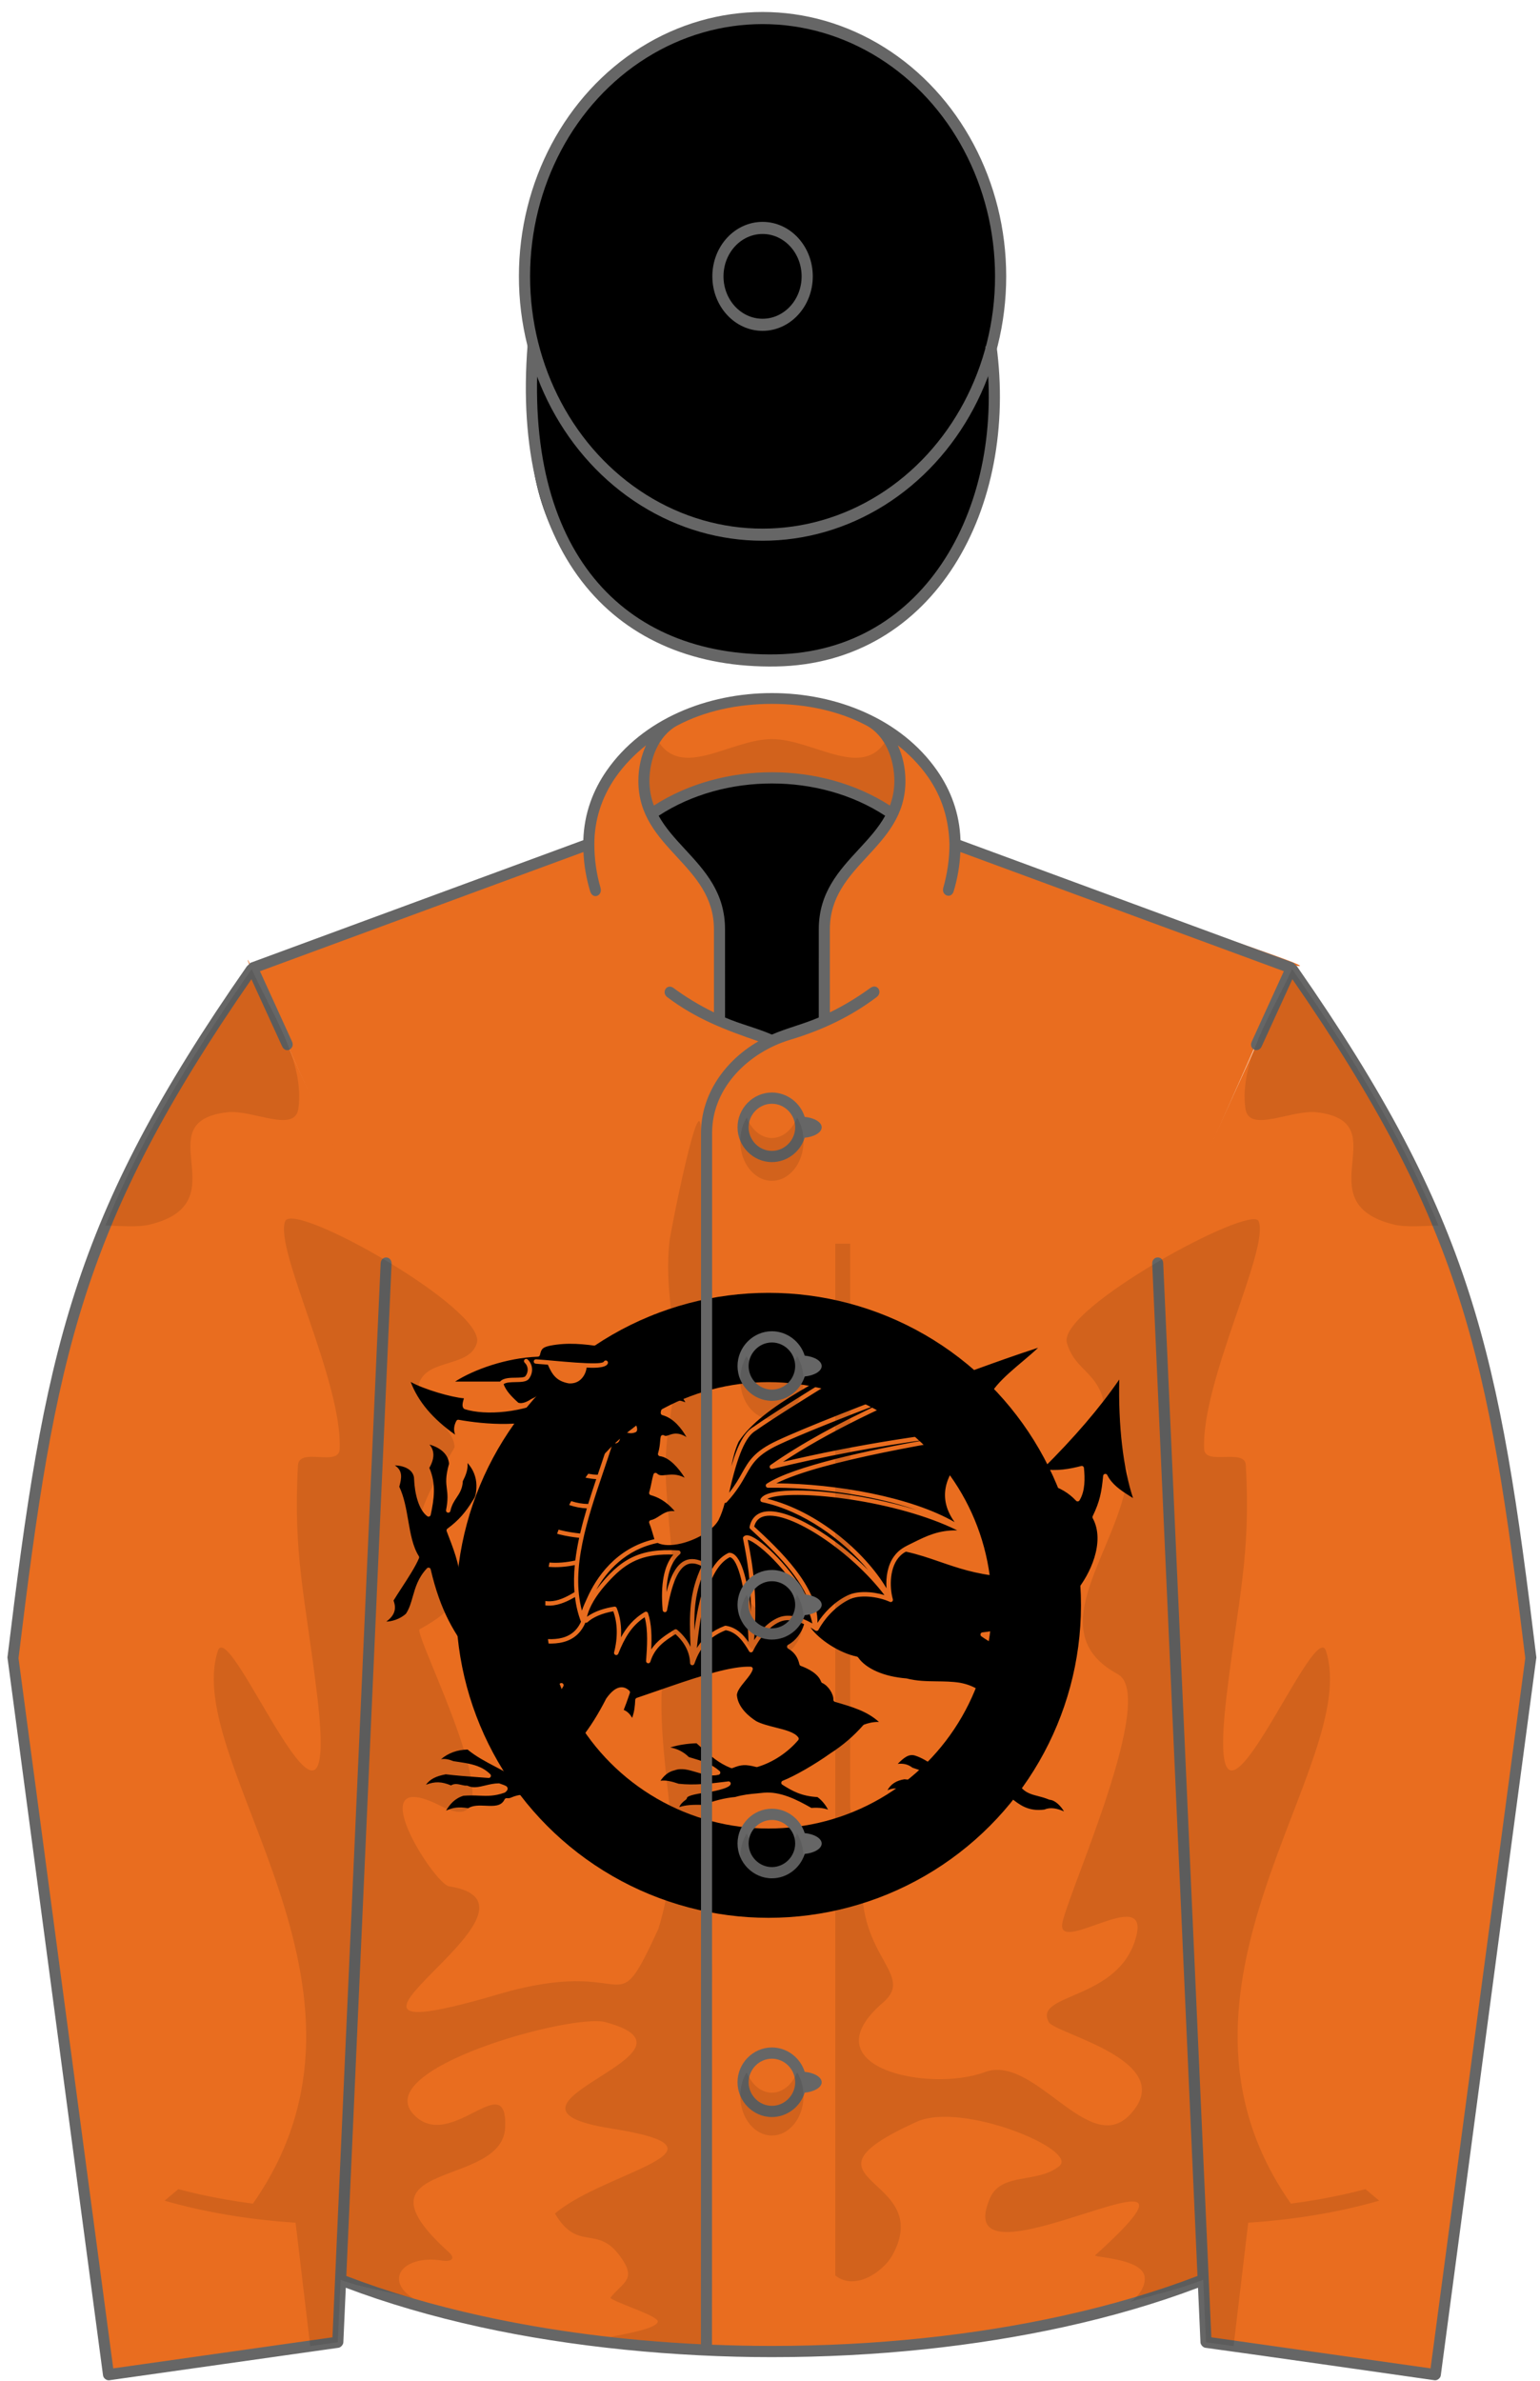
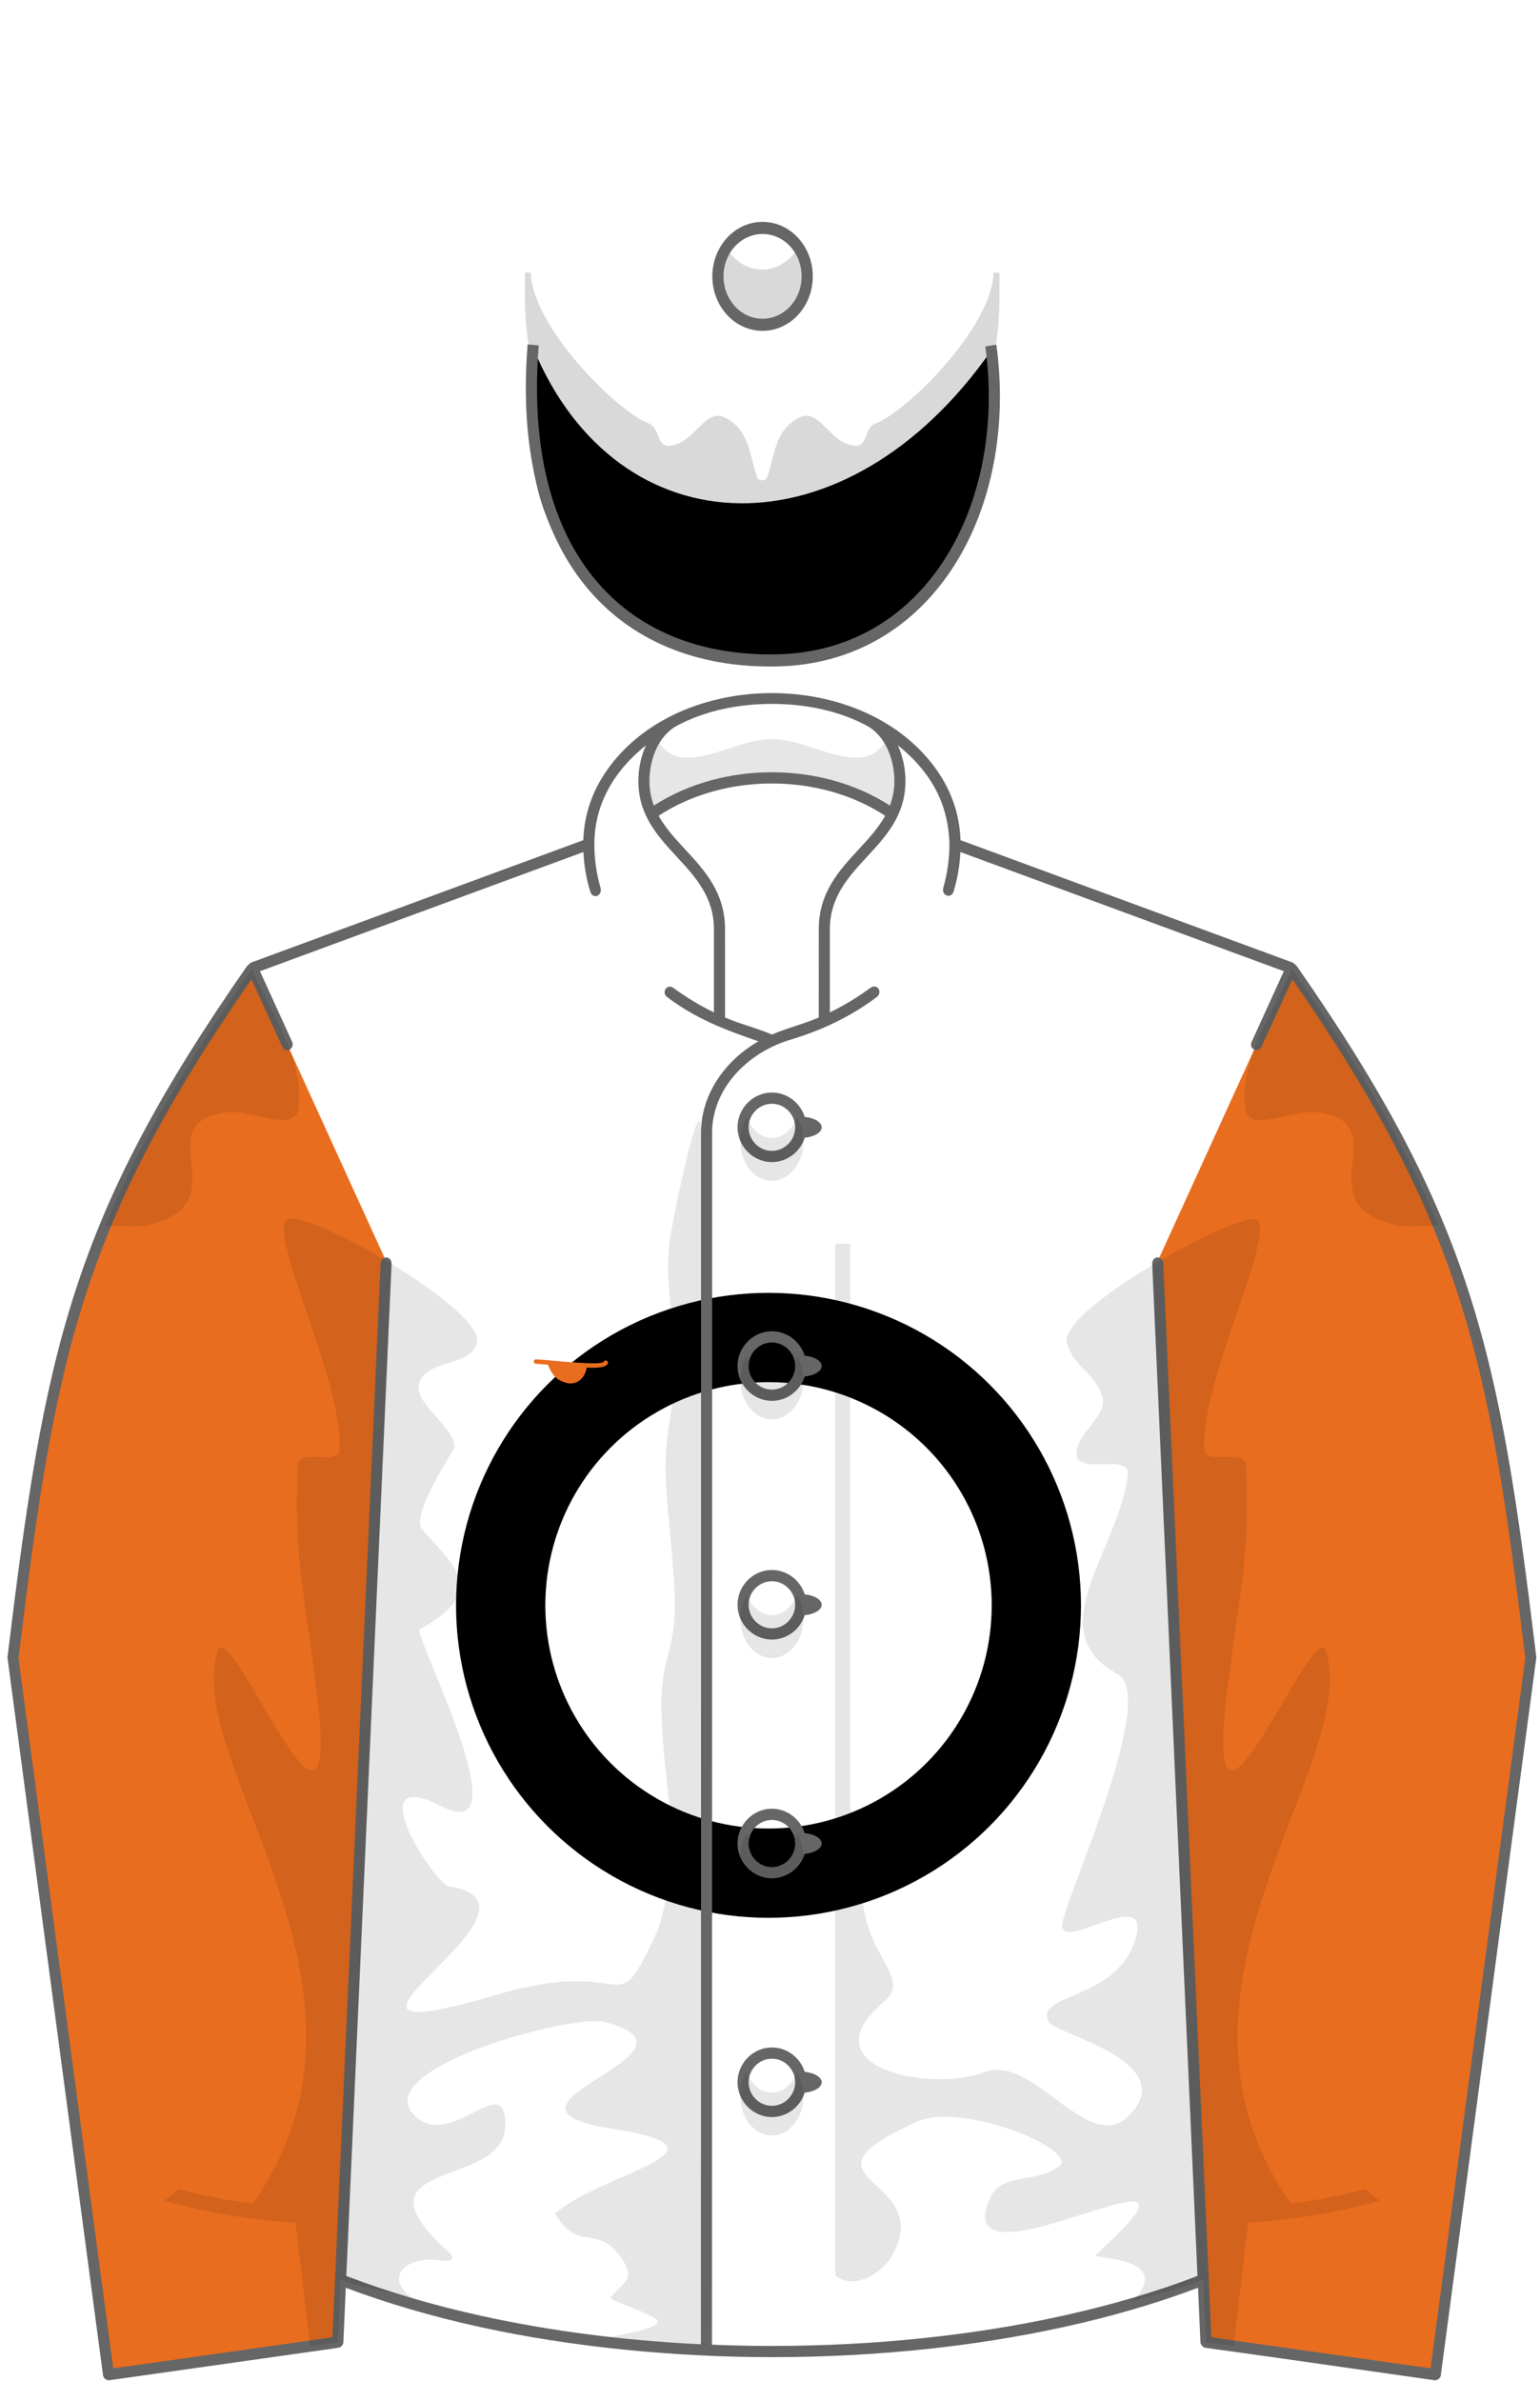
<svg xmlns="http://www.w3.org/2000/svg" xmlns:xlink="http://www.w3.org/1999/xlink" width="100%" viewBox="194 200 207 320" fill="none" stroke="none" version="1.0" height="100%">
  <defs id="defs1">
    <g id="Jacket" stroke="none">
-       <path clip-rule="evenodd" id="Jacket_only_Path" d="m 355.731,506.441 -5.63,-137.425 17.471,-39.348 c 7.704,1.669 -24.318,-8.496 -44.986,-16.111 -0.049,-12.748 -13.798,-19.679 -24.829,-19.679 -11.026,0 -24.784,6.938 -24.83,19.68 l -44.997,16.58 c 0.493,2.495 -6.672,-16.121 17.147,38.545 L 239.779,506.442 c 18.428,7.193 38.345,9.65 57.977,9.65 19.572,0 39.614,-2.483 57.975,-9.651 z" fill-rule="evenodd" />
-     </g>
+       </g>
    <g fill="none" stroke-width="12" id="Jacket:Circle">
      <circle r="36" cx="297.301" cy="415.767" />
    </g>
    <g id="Sleeves" stroke="none">
      <path d="M367.582,330.111l-17.986,39.438l6.512,145.262l30.818,4.365l12.846-96.311 C394.809,381.977,391.371,364.205,367.582,330.111L367.582,330.111z M227.929,330.111l17.985,39.438l-6.511,145.262 l-30.818,4.365l-12.846-96.311C200.703,381.977,204.14,364.205,227.929,330.111L227.929,330.111z" id="Sleeves_Path" />
    </g>
    <g id="Shadows">
-       <path fill="none" clip-rule="evenodd" d="M297.755,475.947c-2.133,0-3.874,1.762-3.874,3.922 s1.741,3.922,3.874,3.922s3.875-1.762,3.875-3.922S299.889,475.947,297.755,475.947L297.755,475.947z M297.756,347.598 c2.133,0,3.875,1.762,3.875,3.922s-1.741,3.922-3.875,3.922c-2.134,0-3.875-1.762-3.875-3.922S295.623,347.598,297.756,347.598 L297.756,347.598z M297.755,443.861c-2.133,0-3.874,1.76-3.874,3.92s1.741,3.922,3.874,3.922s3.875-1.762,3.875-3.922 S299.889,443.861,297.755,443.861L297.755,443.861z M297.755,411.773c-2.133,0-3.874,1.762-3.874,3.922s1.741,3.922,3.874,3.922 s3.875-1.762,3.875-3.922S299.889,411.773,297.755,411.773L297.755,411.773z M297.755,379.686c-2.133,0-3.874,1.762-3.874,3.922 s1.741,3.922,3.874,3.922s3.875-1.762,3.875-3.922S299.889,379.686,297.755,379.686L297.755,379.686z" id="Buttons_1_" fill-rule="evenodd" stroke="none" />
-       <path clip-rule="evenodd" fill="black" d="M290.659,337.227c1.546,0.695,3.164,1.301,4.841,1.803 c0.781,0.234,1.534,0.518,2.254,0.846c0.721-0.328,1.474-0.611,2.255-0.846c1.678-0.502,3.295-1.107,4.842-1.803l0.002-12.221 c0.001-7.407,6.637-10.185,9.219-15.557c-4.369-3.027-10.08-4.865-16.317-4.865s-11.948,1.838-16.318,4.865 c2.582,5.372,9.218,8.149,9.22,15.557L290.659,337.227L290.659,337.227z" id="Under_Collar" fill-rule="evenodd" stroke="none" />
+       <path fill="none" clip-rule="evenodd" d="M297.755,475.947c-2.133,0-3.874,1.762-3.874,3.922 s1.741,3.922,3.874,3.922s3.875-1.762,3.875-3.922S299.889,475.947,297.755,475.947L297.755,475.947z M297.756,347.598 c2.133,0,3.875,1.762,3.875,3.922s-1.741,3.922-3.875,3.922c-2.134,0-3.875-1.762-3.875-3.922S295.623,347.598,297.756,347.598 L297.756,347.598z M297.755,443.861c-2.133,0-3.874,1.76-3.874,3.92s1.741,3.922,3.874,3.922s3.875-1.762,3.875-3.922 S299.889,443.861,297.755,443.861L297.755,443.861z M297.755,411.773c-2.133,0-3.874,1.762-3.874,3.922s1.741,3.922,3.874,3.922 s3.875-1.762,3.875-3.922S299.889,411.773,297.755,411.773L297.755,411.773z M297.755,379.686s1.741,3.922,3.874,3.922s3.875-1.762,3.875-3.922S299.889,379.686,297.755,379.686L297.755,379.686z" id="Buttons_1_" fill-rule="evenodd" stroke="none" />
      <path fill="#666666" clip-rule="evenodd" d="M289.718,378.5 c0,45.549,0.001,91.098-0.018,136.646 M367.716,331.613l-4.128,9.037c-0.449,0.986-1.794,0.363-1.334-0.646l4.314-9.465 l-43.479-16.021c-0.087,1.86-0.383,3.54-0.901,5.277c-0.323,1.081-1.688,0.576-1.393-0.476c0.531-1.887,0.828-3.847,0.828-5.867 c-0.093-3.3-0.983-6.293-2.875-9.01c-1.152-1.653-2.562-3.075-4.068-4.266c0.652,1.413,1.025,3.05,1.025,4.789 c0,4.604-2.576,7.392-5.185,10.215c-2.47,2.673-4.972,5.381-4.973,9.722l0.001,11.17c1.945-0.947,3.756-2.057,5.426-3.275 c0.956-0.697,1.717,0.574,0.863,1.219c-3.371,2.547-7.217,4.418-11.617,5.736c-5.508,1.65-10.503,6.363-10.503,12.516 c0,8.744,0,17.488,0,26.232c0,45.549,0.001,91.098-0.018,136.646c2.684,0.107,5.37,0.164,8.056,0.164 c13.997,0,27.227-1.449,38.918-4.016c6.641-1.457,12.784-3.273,18.288-5.389l-6.086-136.033c-0.049-1.086,1.429-1.18,1.479-0.084 l6.471,144.363l29.464,4.174l12.732-95.457c-2.472-20.357-4.566-34.965-8.992-48.695 C385.693,360.725,379.107,348.072,367.716,331.613L367.716,331.613z M297.756,346.842c2.007,0,3.808,1.352,4.408,3.277 c1.298,0.127,2.283,0.707,2.283,1.4s-0.985,1.273-2.283,1.4c-0.6,1.924-2.399,3.275-4.408,3.275c-2.529,0-4.62-2.117-4.62-4.676 C293.137,348.959,295.228,346.842,297.756,346.842L297.756,346.842z M297.756,348.352c-1.712,0-3.129,1.436-3.129,3.168 s1.417,3.166,3.129,3.166c1.71,0,3.128-1.434,3.128-3.166S299.468,348.352,297.756,348.352L297.756,348.352z M302.164,382.207 c1.298,0.127,2.283,0.707,2.283,1.4s-0.985,1.273-2.283,1.4c-0.6,1.924-2.4,3.275-4.409,3.275c-2.528,0-4.62-2.117-4.62-4.676 c0-2.561,2.091-4.678,4.62-4.678C299.764,378.93,301.564,380.281,302.164,382.207L302.164,382.207z M302.164,414.293 c1.298,0.127,2.283,0.709,2.283,1.402c0,0.691-0.985,1.271-2.283,1.398c-0.6,1.926-2.4,3.277-4.409,3.277 c-2.528,0-4.62-2.117-4.62-4.676c0-2.561,2.091-4.678,4.62-4.678C299.764,411.018,301.564,412.369,302.164,414.293L302.164,414.293 z M302.164,446.381c1.298,0.127,2.283,0.707,2.283,1.4s-0.985,1.273-2.283,1.4c-0.6,1.926-2.4,3.277-4.409,3.277 c-2.528,0-4.62-2.117-4.62-4.678c0-2.559,2.091-4.676,4.62-4.676C299.764,443.105,301.564,444.457,302.164,446.381L302.164,446.381 z M302.164,478.469c1.298,0.127,2.283,0.707,2.283,1.4s-0.985,1.273-2.283,1.4c-0.6,1.924-2.4,3.277-4.409,3.277 c-2.528,0-4.62-2.117-4.62-4.678c0-2.559,2.091-4.676,4.62-4.676C299.764,475.193,301.564,476.545,302.164,478.469L302.164,478.469 z M297.755,380.439c-1.711,0-3.128,1.436-3.128,3.168s1.417,3.166,3.128,3.166s3.129-1.434,3.129-3.166 S299.467,380.439,297.755,380.439L297.755,380.439z M297.755,412.527c-1.711,0-3.128,1.434-3.128,3.168 c0,1.732,1.417,3.166,3.128,3.166s3.129-1.434,3.129-3.166C300.885,413.961,299.467,412.527,297.755,412.527L297.755,412.527z M297.755,444.615c-1.711,0-3.128,1.434-3.128,3.166s1.417,3.168,3.128,3.168s3.129-1.434,3.129-3.168 C300.885,446.049,299.467,444.615,297.755,444.615L297.755,444.615z M297.755,476.703c-1.711,0-3.128,1.434-3.128,3.166 s1.417,3.168,3.128,3.168s3.129-1.436,3.129-3.168S299.467,476.703,297.755,476.703L297.755,476.703z M274.717,319.32 c0.316,1.088-1.041,1.649-1.394,0.468c-0.521-1.747-0.812-3.399-0.9-5.27l-43.479,16.021l4.312,9.461 c0.432,0.947-0.853,1.693-1.337,0.635l-4.124-9.02c-11.391,16.457-17.978,29.109-22.313,42.559 c-4.425,13.73-6.521,28.338-8.993,48.695l12.732,95.457l29.465-4.174l6.474-144.322c0.051-1.141,1.522-1.059,1.473,0.059 l-6.083,136.018c5.504,2.115,11.647,3.932,18.288,5.389c8.997,1.975,18.904,3.287,29.372,3.787 c0.019-45.527,0.018-91.055,0.017-136.582c0-8.744,0-17.488,0-26.232c0-5.27,3.331-9.793,7.715-12.307 c-4.519-1.555-8.386-3.025-12.244-5.932c-0.859-0.646-0.05-1.889,0.837-1.234c1.665,1.229,3.482,2.33,5.429,3.277v-11.17 c-0.001-4.341-2.502-7.049-4.973-9.722c-2.608-2.823-5.184-5.611-5.184-10.215c0-1.739,0.374-3.375,1.026-4.789 c-1.507,1.19-2.913,2.616-4.069,4.266c-1.918,2.736-2.876,5.845-2.875,9.01C273.889,315.472,274.169,317.438,274.717,319.32 L274.717,319.32z M387.663,519.275c-0.05,0.375-0.47,0.699-0.839,0.646c-10.273-1.453-20.54-2.951-30.818-4.365 c-0.302-0.043-0.631-0.408-0.644-0.715l-0.329-7.354c-5.458,2.068-11.517,3.85-18.045,5.281 c-11.795,2.588-25.132,4.049-39.232,4.049c-12.86,0-26.771-1.314-39.232-4.049c-6.528-1.432-12.587-3.213-18.044-5.281l-0.33,7.354 c-0.014,0.307-0.342,0.672-0.644,0.715l-30.818,4.365c-0.37,0.053-0.789-0.271-0.839-0.646L195,422.773 c2.486-20.484,4.593-35.184,9.067-49.066c4.46-13.838,11.262-26.816,23.117-43.832l0.492-0.471 c14.91-5.494,29.82-10.987,44.73-16.481c0.116-3.644,1.338-6.759,3.141-9.348c9.671-13.89,34.744-13.896,44.418,0 c1.803,2.588,3.025,5.704,3.141,9.348l44.73,16.481l0.492,0.471c11.854,17.016,18.656,29.994,23.116,43.832 c4.475,13.883,6.581,28.582,9.067,49.066C400.51,422.764,395.518,460.104,387.663,519.275L387.663,519.275z M310.443,297.498 c-3.635-1.921-8.031-2.891-12.688-2.891c-4.657,0-9.052,0.97-12.688,2.891c-2.601,1.374-3.77,4.616-3.77,7.467 c0,1.221,0.222,2.308,0.596,3.304c4.7-3.023,10.316-4.475,15.862-4.475c5.545,0,11.164,1.452,15.862,4.475 c0.374-0.996,0.596-2.083,0.596-3.304C314.214,302.113,313.045,298.872,310.443,297.498L310.443,297.498z M304.055,336.758 l0.002-11.856c0.001-4.938,2.705-7.864,5.375-10.754c1.32-1.43,2.634-2.851,3.549-4.504c-4.494-2.94-9.899-4.34-15.225-4.34 c-5.324,0-10.732,1.399-15.224,4.34c0.914,1.654,2.227,3.074,3.548,4.504c2.67,2.89,5.374,5.816,5.375,10.754l0.002,11.856 c2.063,0.893,4.246,1.406,6.298,2.295C299.809,338.164,301.991,337.65,304.055,336.758L304.055,336.758z" id="Border_1_jacket" fill-rule="evenodd" stroke="none" />
      <path fill-opacity="0.10" fill="black" fill-rule="evenodd" id="Shadows_1_" d="M336.836,458.27 c-1.176,4.846,11.593-4.963,9.92,1.875c-2.154,8.818-13.939,7.678-11.781,11.645c0.855,1.572,17.568,5.195,10.977,12.363 c-5.547,6.031-12.848-8.158-19.584-5.648c-7.461,2.781-23.845-0.609-13.682-9.342c4.383-3.764-3.36-6.068-2.781-16.732 c0.193-3.551-1.632-7.105-1.632-10.072v-75.199h-1.999v138.674c2.647,2.143,6.465-0.521,7.676-2.717 c5.97-10.82-14.525-9.828,3.237-17.926c6.11-2.787,21.852,3.779,19.204,5.943c-2.913,2.381-7.788,0.795-9.312,4.289 c-6.198,14.217,34.853-11.002,14.136,7.693c-0.347,0.313,6.197,0.377,6.633,2.848c0.189,1.076-0.607,2.623-1.959,3.42 c3.274-0.955,6.612-1.707,9.798-2.951c0.015-0.006,0.03-0.012,0.044-0.018h0.001l0.376,8.396l3.704,0.523l1.968-16.588 c6.418-0.418,12.393-1.451,17.607-2.961l-1.851-1.553c-0.938,0.252-1.9,0.488-2.886,0.707c-2.266,0.504-4.65,0.922-7.132,1.244 c-20.317-28.975,9.55-59.113,4.718-74.27c-1.631-5.115-16.633,33.631-13.366,6.037c1.536-12.975,3.289-18.865,2.587-31.043 c-0.133-2.299-5.509,0.146-5.605-2.156c-0.379-9.109,8.811-26.852,7.33-30.611c-0.944-2.396-27.037,11.77-25.777,16.334 c0.928,3.369,3.631,3.824,4.734,7.139c0.898,2.697-3.451,4.918-3.451,7.762c0,2.977,7.248-0.145,6.908,2.811 c-1.175,10.205-12.1,21.014-1.355,26.832C349.515,427.875,338.045,453.287,336.836,458.27L336.836,458.27z M301.147,350.209 c0.54,0.891,0.86,1.996,0.86,3.195c0,2.924-1.91,5.309-4.251,5.309c-2.342,0-4.252-2.385-4.252-5.309 c0-1.199,0.321-2.305,0.861-3.195c0.662,1.637,1.935,2.748,3.391,2.748S300.486,351.846,301.147,350.209L301.147,350.209z M227.993,496.184c-2.481-0.322-4.867-0.74-7.133-1.244c-0.984-0.219-1.946-0.455-2.885-0.707l-1.85,1.553 c5.214,1.51,11.189,2.543,17.606,2.961l1.968,16.588l3.704-0.523l0.376-8.396c0.002,0,0.004,0.002,0.006,0.002 c0.015,0.008,0.033,0.027,0.04,0.016c2.73,1.057,6.229,1.477,9.793,2.518c-1.35-0.797-2.145-1.912-1.955-2.986 c0.296-1.676,2.881-2.629,5.754-2.123c0.887,0.156,2.086-0.076,0.879-1.166c-13.87-12.531,7.282-8.416,7.607-16.758 s-7.411,3.6-12.345-1.764c-5.682-6.178,21.381-13.563,25.802-12.371c15.583,4.199-18.616,11.236,0.756,14.291 c18.107,2.852-0.924,5.785-7.52,11.439c3.065,5.189,5.582,1.514,8.653,5.604c2.468,3.289,0.552,3.514-1.217,5.729 c0.733,0.686,6.522,2.428,6.385,3.205c-0.175,0.994-4.996,1.732-6.364,2.064c3.949,0.445,8.008,0.771,12.154,0.969 c0.022-54.271,0.017-108.543,0.017-162.814c0-7.355-4.072,13.121-4.23,14.525c-0.709,6.311,0.806,10.809,0.714,17.146 c-0.083,5.775-1.24,7.623-1.24,13.4c0,4.777,1.317,13.938,1.24,18.713c-0.097,6.078-1.892,7.225-1.806,13.303 c0.167,11.854,3.179,17.975-0.398,29.875c-6.318,13.697-2.832,3.309-21.635,8.844c-31.653,9.32,10.077-11.939-6.508-14.547 c-2.049-0.322-12.311-16.531-1.037-10.76s-3.905-23.252-2.918-23.785c9.626-5.213,4.177-8.877,0.305-13.477 c-1.571-1.865,4.386-10.709,4.386-10.994c0-2.844-5.644-5.926-4.745-8.623c1.104-3.316,6.825-2.045,7.753-5.414 c1.242-4.504-24.664-19.166-25.778-16.334c-1.481,3.76,7.709,21.502,7.329,30.611c-0.103,2.471-5.465-0.316-5.607,2.209 c-0.684,12.143,1.056,18.035,2.59,30.99c3.267,27.594-11.735-11.152-13.366-6.037C218.443,437.07,248.31,467.209,227.993,496.184 L227.993,496.184z M282.632,299.874c3.329,4.733,9.727-0.533,15.124-0.533c5.396,0,11.795,5.267,15.124,0.533 c0.909,1.508,1.334,3.371,1.334,5.091c0,1.221-0.222,2.308-0.596,3.304c-4.698-3.023-10.317-4.475-15.862-4.475 c-5.546,0-11.162,1.452-15.862,4.475c-0.375-0.996-0.596-2.083-0.596-3.304C281.297,303.245,281.724,301.382,282.632,299.874 L282.632,299.874z M381.29,364.572c1.807,0.451,4.174,0.158,6.065,0.158c-0.387-0.939-0.787-1.879-1.203-2.82 c0.001,0.002,0.002,0.002,0.004,0.004c-0.082-0.184-0.164-0.369-0.246-0.555c-0.002-0.002-0.004-0.006-0.006-0.008 c-4.852-10.852-11.43-21.352-18.225-31.1c-2.692,5.979-7.123,12.385-6.279,18.725c0.456,3.42,6.19,0.111,9.617,0.523 C381.978,350.82,369.287,361.57,381.29,364.572L381.29,364.572z M214.222,364.572c-1.807,0.451-4.174,0.158-6.066,0.158 c0.388-0.939,0.788-1.879,1.204-2.82c-0.001,0.002-0.002,0.002-0.004,0.004c0.082-0.184,0.164-0.369,0.246-0.555 c0.002-0.002,0.004-0.006,0.006-0.008c4.851-10.852,11.43-21.352,18.225-31.1c2.692,5.979,7.124,12.385,6.279,18.725 c-0.456,3.42-6.19,0.111-9.617,0.523C213.534,350.82,226.225,361.57,214.222,364.572L214.222,364.572z M294.364,382.262 c-0.54,0.891-0.861,1.998-0.861,3.195c0,2.924,1.911,5.309,4.252,5.309c2.342,0,4.252-2.385,4.252-5.309 c0-1.197-0.321-2.305-0.861-3.195c-0.661,1.637-1.934,2.748-3.391,2.748C296.299,385.01,295.026,383.898,294.364,382.262 L294.364,382.262z M294.364,414.35c-0.54,0.891-0.861,1.996-0.861,3.195c0,2.924,1.911,5.309,4.252,5.309 c2.342,0,4.252-2.385,4.252-5.309c0-1.199-0.322-2.305-0.861-3.195c-0.662,1.637-1.934,2.748-3.391,2.748 C296.299,417.098,295.026,415.986,294.364,414.35L294.364,414.35z M294.364,446.438c-0.54,0.891-0.861,1.996-0.861,3.195 c0,2.924,1.911,5.309,4.252,5.309c2.342,0,4.252-2.385,4.252-5.309c0-1.199-0.322-2.305-0.861-3.195 c-0.662,1.637-1.934,2.748-3.391,2.748C296.299,449.186,295.026,448.074,294.364,446.438L294.364,446.438z M294.364,478.525 c-0.54,0.889-0.861,1.996-0.861,3.195c0,2.924,1.911,5.309,4.252,5.309c2.342,0,4.252-2.385,4.252-5.309 c0-1.199-0.322-2.307-0.861-3.195c-0.661,1.635-1.934,2.748-3.391,2.748C296.299,481.273,295.025,480.16,294.364,478.525 L294.364,478.525z" stroke="none" clip-rule="evenodd" />
    </g>
    <g id="Cap" stroke="none">
      <path d="m 327.249,246.166 c -19.423,25.647 -50.245,24.983 -61.601,-0.342 L 265.309,254.554 c -0.669,17.222 13.161,29.934 30.971,29.934 17.81,0 32.004,-12.713 31.308,-29.934 z" id="Cap_peak" />
-       <circle r="32" id="Cap_crown" cx="296.5" cy="237" />
    </g>
    <g id="Cap_shadows">
      <path clip-rule="evenodd" fill="black" d="m 328.338,239.651 c 0,18.54 -14.156,32.644 -31.721,32.644 -17.564,0 -32.059,-14.104 -32.059,-32.644 0,-1.042 0,-2.079 0,-3.117 l 0.785,0 c 0.188,6.673 11.511,17.163 15.874,18.691 1.472,0.515 1.058,2.89 2.761,2.766 3.395,-0.248 4.719,-4.721 7.439,-3.51 3.407,1.517 3.33,4.856 4.389,7.484 0.16,0.397 1.124,0.397 1.284,0 1.06,-2.628 0.981,-5.967 4.388,-7.484 2.721,-1.211 4.045,3.262 7.439,3.51 1.703,0.124 1.289,-2.251 2.762,-2.766 4.362,-1.529 15.688,-12.019 15.875,-18.691 l 0.783,0 c 0.001,1.038 0.001,2.075 0.001,3.117 z m -26.677,-6.802 c 0.515,0.974 0.811,2.104 0.811,3.307 0,3.643 -2.706,6.614 -6.023,6.614 -3.318,0 -6.023,-2.971 -6.023,-6.614 0,-1.203 0.296,-2.333 0.811,-3.307 1.044,1.974 2.991,3.307 5.213,3.307 2.222,0 4.167,-1.333 5.211,-3.307 z m 20.484,35.681 c -5.312,7.62 -12.382,12.668 -25.019,13.879 -11.868,-1.291 -19.891,-4.219 -25.865,-13.879 6.885,6.684 14.368,10.43 25.526,10.274 12.379,-0.173 19.487,-4.766 25.188,-9.935 z" fill-opacity="0.15" fill-rule="evenodd" />
      <g id="Cap_Border">
        <circle fill="none" stroke-width="1.5" r="6" cx="296.5" cy="237" stroke="#666666" />
-         <circle fill="none" stroke-width="1.5" r="32" cx="296.5" cy="237" stroke="#666666" />
        <path fill="none" stroke-width="1.5" d="m 265.669,245.488 c -2.254,25.904 11.652,39.432 32.665,39.087 20.76,-0.341 31.797,-19.153 28.851,-39.002" stroke="#666666" />
      </g>
    </g>
  </defs>
  <g>
    <title>Mr Jeffrey Cohn: Orange, black circle and dragon, black cap</title>
    <rect fill="white" x="194" width="207" height="320" y="200" stroke="none" />
    <use x="0" y="0" fill="#E96D1F" xlink:href="#Jacket" xlink:type="simple" xlink:actuate="onLoad" xlink:show="embed" />
    <use x="0" y="0" xlink:href="#Jacket:Circle" xlink:type="simple" xlink:actuate="onLoad" stroke="#000000" xlink:show="embed" />
    <g fill="none" id="Jacket:dragon" stroke="none">
      <g transform="translate(245, 376) scale(1.37)">
        <g transform="translate(-364.0, -275.0)">
-           <path fill="#000000" clip-rule="evenodd" d="M372.289,283.718c-0.058,0.202-0.129,0.43-0.136,0.641 c-0.005,0.172,0.057,0.373,0.237,0.429c2,0.636,5.771,0.375,8.618-1.164c-0.015,0.007-0.03,0.014-0.045,0.018 c0.522-0.146,1.026,0.206,1.195,0.614c0.078,0.189,0.143,0.543-0.297,0.788c-3.119,1.684-7.659,1.211-10.087,0.78 c-0.093-0.017-0.185,0.029-0.229,0.113c-0.263,0.504-0.271,0.935-0.115,1.348c-2.201-1.552-3.636-3.256-4.36-5.174 C368.373,282.843,371.078,283.622,372.289,283.718L372.289,283.718z M394.126,287.519c-0.475-0.834-1.263-1.86-2.365-2.153 c-0.094-0.025-0.16-0.111-0.16-0.208c0-0.162,0.042-0.26,0.076-0.338c0.039-0.09,0.07-0.161,0.014-0.424 c-0.019-0.09,0.021-0.182,0.099-0.229c0.497-0.301,1.356-0.414,2.226-0.057c-0.503-1.039-1.828-1.758-2.736-1.962 c-0.07-0.015-0.127-0.064-0.154-0.13c-0.026-0.066-0.018-0.141,0.021-0.2c0.172-0.257,0.263-0.468,0.342-0.655 c0.281-0.66,0.503-1.014,2.394-1.704c0.045-0.149-0.029-0.21-0.35-0.363c-0.167-0.079-0.361-0.171-0.491-0.323 c-0.112-0.13-0.198-0.414-0.182-0.585c0.023-0.242,0.162-0.504,0.306-0.776c0.3-0.57,0.473-0.962,0.208-1.287 c-0.155,0.167-0.321,0.37-0.493,0.582c-0.511,0.627-1.09,1.339-1.78,1.584c-0.07,0.024-0.147,0.012-0.206-0.034 c-0.058-0.045-0.089-0.117-0.082-0.191c0.019-0.192,0.061-0.431,0.104-0.685c0.108-0.63,0.251-1.465,0.098-1.907 c-0.436,0.261-0.93,0.5-1.41,0.733c-1.393,0.676-2.709,1.315-2.614,2.35c0.006,0.066-0.019,0.131-0.066,0.177 c-0.048,0.046-0.115,0.066-0.181,0.057c-0.332-0.05-0.664-0.101-0.995-0.15c-1.676-0.247-3.29-0.427-5.026-0.083 c-0.791,0.173-0.841,0.375-0.974,0.913c-0.022,0.093-0.105,0.16-0.202,0.164c-3.085,0.108-6.308,1.274-8.118,2.439h4.406 c0.352-0.386,1.074-0.371,1.527-0.378c0.391-0.007,0.834-0.015,0.949-0.135c0.329-0.404,0.324-0.976-0.062-1.34 c-0.086-0.082-0.09-0.218-0.008-0.305c0.082-0.086,0.218-0.09,0.305-0.008c0.558,0.528,0.563,1.356,0.088,1.938 c-0.25,0.264-0.743,0.272-1.265,0.282c-0.455,0.008-0.964,0.017-1.184,0.207c0.253,0.65,0.697,1.136,1.453,1.825 c-0.015-0.013-0.031-0.024-0.049-0.033c0.416,0.21,1.047-0.161,1.298-0.331c0.012-0.008,0.025-0.015,0.038-0.02 c0.364-0.15,0.675-0.377,0.978-0.597c0.365-0.266,0.742-0.54,1.205-0.674c0.017-0.005,0.036-0.008,0.053-0.008 c0.67-0.021,1.449,0.324,2.082,0.92c0.604,0.569,0.963,1.258,0.982,1.891c0.003,0.117-0.086,0.215-0.203,0.222 c-0.925,0.056-1.877,0.404-2.884,0.773c-0.945,0.345-1.92,0.702-2.912,0.818c-0.311,1.12-0.075,2.416,0.358,3.413 c0.186-0.843,0.616-1.959,1.027-2.79c0.045-0.091,0.148-0.139,0.248-0.112c0.098,0.026,0.166,0.118,0.161,0.22 c-0.029,0.561,0.272,1.019,0.601,1.299c0.325-0.765,0.642-1.365,1.267-1.882c0.534-0.54,1.005-0.364,1.459-0.165 c0.06,0.026,0.122,0.054,0.181,0.08c0.073,0.033,0.123,0.102,0.129,0.181c0.007,0.079-0.03,0.155-0.097,0.198 c-0.137,0.089-0.258,0.184-0.367,0.283c0.773,0.519,1.873,0.743,3.138,0.638c0.062-0.191,0.147-0.466,0.194-0.602 c-0.16-0.146-0.297-0.343-0.412-0.557c-0.058,0.267-0.16,0.504-0.319,0.659c-0.152,0.149-0.346,0.213-0.56,0.187 c-0.118-0.015-0.257-0.112-0.34-0.189c-0.292-0.271-0.395-0.73-0.494-1.178c-0.032-0.146-0.065-0.292-0.104-0.435 c-0.032-0.115,0.036-0.233,0.151-0.266c0.115-0.031,0.233,0.036,0.265,0.151c0.042,0.15,0.076,0.303,0.11,0.456 c0.078,0.351,0.149,0.668,0.289,0.865c0.013,0.019,0.082,0.115,0.197,0.175c0.082,0.009,0.133-0.023,0.187-0.075 c0.197-0.192,0.294-0.745,0.234-1.342c-0.011-0.111,0.064-0.213,0.174-0.233c0.109-0.021,0.217,0.044,0.248,0.151 c0.214,0.735,0.594,1.503,1,1.456c-0.004,0-0.008,0.003-0.01,0.005c0.123-0.109,0.066-0.923-0.291-1.607 c-0.047-0.091-0.025-0.203,0.055-0.268c0.079-0.065,0.192-0.065,0.271,0l0.168,0.138c0.363,0.3,0.967,0.846,1.514,0.709 c-0.047-0.219-0.369-0.821-1.042-1.695c-0.067-0.087-0.058-0.211,0.022-0.288c0.079-0.076,0.204-0.081,0.288-0.009 c0.399,0.336,0.776,0.523,1.023,0.52c-0.227-0.595-0.614-1.095-1.18-1.523c-0.095-0.074-0.112-0.208-0.04-0.303 c0.072-0.094,0.207-0.112,0.302-0.04c0.361,0.28,0.867,0.397,1.287,0.314c-0.343-0.511-0.884-0.858-1.791-1.164 c-0.108-0.036-0.169-0.151-0.139-0.262c0.03-0.11,0.141-0.177,0.253-0.153c0.598,0.127,1.05,0.015,1.44-0.363 c-0.375-0.356-0.844-0.449-1.562-0.323c-0.118,0.021-0.229-0.06-0.25-0.175c-0.021-0.117,0.058-0.229,0.175-0.25 c0.812-0.143,1.538-0.051,2.097,0.609c0.068,0.081,0.067,0.199-0.001,0.279c-0.275,0.322-0.58,0.531-0.925,0.633 c0.575,0.313,0.958,0.694,1.219,1.194c0.027,0.053,0.031,0.116,0.011,0.172c-0.02,0.057-0.063,0.103-0.117,0.126 c-0.277,0.12-0.599,0.158-0.92,0.121c0.28,0.358,0.489,0.754,0.623,1.186c0.029,0.095-0.01,0.197-0.094,0.249 c-0.233,0.141-0.504,0.128-0.769,0.04c0.708,1.086,0.516,1.318,0.444,1.406c-0.021,0.026-0.05,0.047-0.082,0.061 c-0.582,0.248-1.132-0.027-1.615-0.382c0.122,0.465,0.155,0.939,0.025,1.211c-0.084,0.177-0.215,0.236-0.326,0.258 c-0.112,0.013-0.217,0.002-0.315-0.027c-0.291,0.924-0.6,1.839-0.913,2.763c-1.588,4.696-3.227,9.539-2.118,13.682 c0.137-0.432,0.334-0.834,0.518-1.246c0.865-1.938,2.776-4.883,6.595-5.768c-0.171-0.529-0.291-1.06-0.506-1.576 c-0.025-0.06-0.022-0.127,0.009-0.185c0.031-0.057,0.085-0.097,0.149-0.11c0.302-0.059,0.56-0.225,0.833-0.401 c0.412-0.266,0.865-0.558,1.505-0.476c-0.882-1.038-1.71-1.389-2.357-1.575c-0.056-0.016-0.102-0.054-0.13-0.105 c-0.027-0.051-0.033-0.11-0.016-0.166c0.098-0.315,0.164-0.643,0.229-0.959c0.059-0.287,0.113-0.558,0.188-0.8 c0.022-0.072,0.081-0.128,0.154-0.146s0.151,0.004,0.205,0.058c0.209,0.211,0.444,0.195,0.877,0.145 c0.475-0.054,1.083-0.124,1.829,0.264c-0.594-0.953-1.52-2.001-2.43-2.11c-0.063-0.008-0.12-0.042-0.155-0.096 c-0.035-0.053-0.044-0.119-0.027-0.18c0.143-0.479,0.177-0.864,0.204-1.173c0.015-0.173,0.028-0.324,0.058-0.457 c0.015-0.068,0.062-0.125,0.126-0.152c0.064-0.027,0.137-0.021,0.197,0.015c0.143,0.088,0.254,0.055,0.49-0.028 C392.803,287.184,393.296,287.009,394.126,287.519L394.126,287.519z M382.897,288.16c0.821,0.575,1.973,0.84,3.291,0.761 c-0.251,0.767-0.513,1.532-0.771,2.296c-1.241-0.025-2.226-0.481-3.031-0.938C382.32,289.793,382.309,288.912,382.897,288.16 L382.897,288.16z M382.203,290.671c0.818,0.461,1.813,0.917,3.07,0.973c-0.27,0.803-0.539,1.619-0.791,2.443 c-1.117-0.019-2.175-0.366-3.23-1.06C381.093,291.999,381.687,290.943,382.203,290.671L382.203,290.671z M381.006,293.381 c1.076,0.708,2.2,1.089,3.347,1.134c-0.244,0.818-0.47,1.643-0.66,2.466c-1.244-0.136-2.567-0.372-3.877-1.075 c-0.166-0.368-0.074-1.037,0.229-1.626C380.301,293.784,380.656,293.454,381.006,293.381L381.006,293.381z M379.652,296.308 c1.347,0.713,2.736,0.962,3.946,1.097c-0.161,0.744-0.292,1.487-0.38,2.222c-1.779,0.391-3.334,0.273-4.391-0.336 C378.557,298.576,378.596,296.902,379.652,296.308L379.652,296.308z M378.667,299.695c1.119,0.62,2.707,0.753,4.503,0.383 c-0.087,0.902-0.105,1.793-0.034,2.662c-1.159,0.688-2.981,1.701-4.577-0.213c-0.251-0.301-0.53-0.699-0.589-1.098 c-0.047-0.322-0.015-0.707,0.105-1.042C378.151,300.173,378.328,299.809,378.667,299.695L378.667,299.695z M408.097,281.42 c0.782-0.418,1.565-0.827,2.331-1.225c0.519-0.27,1.03-0.535,1.528-0.798c-1.103,0.692-2.304,1.434-3.53,2.193 c-2.899,1.793-5.897,3.647-7.715,4.921c-0.849,0.484-1.521,1.642-2.181,3.876c0.157-0.826,0.365-1.648,0.72-2.424 c-0.004,0.01-0.01,0.019-0.015,0.028c1.167-1.798,3.426-3.445,5.99-4.966C406.168,282.466,407.13,281.94,408.097,281.42 L408.097,281.42z M398.309,292.984c0.847-3.742,1.625-5.532,2.631-6.108c1.824-1.278,4.817-3.128,7.712-4.918 c2.768-1.712,5.4-3.339,7.077-4.496c-0.547,2.711-0.482,3.98,0.2,4.581c0.228,0.2,0.518,0.313,0.876,0.35 c-4.514,1.638-11.171,4.241-13.79,5.479c-2.241,1.046-2.77,1.985-3.438,3.173C399.26,291.612,398.906,292.24,398.309,292.984 L398.309,292.984z M403.595,289.954c4.225-2.797,10.171-5.738,16.923-8.364c0.718-0.245,1.521-0.535,2.418-0.859 c1.565-0.566,3.476-1.256,5.687-1.972c-0.421,0.409-0.956,0.861-1.512,1.331c-1.775,1.497-3.787,3.193-3.46,4.687 c0.15,0.692,0.771,1.248,1.887,1.687C418.528,287.032,410.646,288.286,403.595,289.954L403.595,289.954z M416.698,294.675 c-5.499-1.685-12.007-2.329-14.393-1.65c-0.473,0.135-0.768,0.318-0.902,0.562c-0.033,0.06-0.036,0.132-0.008,0.194 c0.029,0.062,0.084,0.107,0.151,0.121c4.037,0.857,7.943,3.696,10.406,6.666c-3.292-3.294-7.912-6.202-10.227-5.713 c-0.754,0.16-1.24,0.668-1.406,1.471c-0.017,0.074,0.009,0.151,0.064,0.202c1.866,1.724,4.7,4.341,5.752,7.077 c-1.526-3.081-4.637-6.071-5.843-6.413c-0.321-0.091-0.489,0.01-0.573,0.111c-0.042,0.05-0.058,0.117-0.045,0.181 c0.411,2.046,0.792,4.273,0.776,7.205c-0.317-3.141-0.981-5.818-2.118-5.818c-0.032,0-0.064,0.007-0.093,0.021 c-1.668,0.797-2.749,3.24-3.336,7.609c-0.047-2.402,0.143-4.139,1.199-6.326c0.049-0.102,0.011-0.225-0.088-0.281 c-0.774-0.439-1.46-0.523-2.039-0.252c-0.777,0.365-1.357,1.339-1.815,3.089c0.051-1.764,0.49-3.009,1.311-3.711 c0.067-0.057,0.092-0.149,0.064-0.232c-0.028-0.083-0.104-0.142-0.191-0.147c-3.828-0.237-5.742,0.822-8.068,3.854 c1.007-1.791,2.843-3.934,6.016-4.591c0.542,0.264,1.358,0.284,2.328,0.052c1.305-0.313,3.003-1.16,3.649-2.283 c0.27-0.546,0.463-1.115,0.612-1.693c0.07,0.011,0.143-0.013,0.193-0.067c0.985-1.07,1.459-1.915,1.879-2.66 c0.655-1.164,1.127-2.005,3.244-2.994c1.958-0.926,6.38-2.69,10.369-4.202c-4.447,2.044-8.296,4.171-11.19,6.203 c-0.084,0.06-0.115,0.171-0.072,0.266s0.146,0.145,0.248,0.12c4.936-1.214,10.338-2.227,15.595-2.941 c-6.177,1.093-13.531,2.68-16.144,4.389c-0.08,0.053-0.116,0.152-0.088,0.244s0.113,0.154,0.209,0.152 C406.698,292.434,412.329,293.169,416.698,294.675L416.698,294.675z M395.626,300.175c-1.23,2.638-1.241,4.647-1.099,7.921 c-0.371-0.783-0.931-1.348-1.322-1.674c-0.071-0.059-0.172-0.066-0.251-0.018c-0.839,0.52-1.699,1.053-2.287,1.955 c0.061-1.205,0.047-2.504-0.313-3.563c-0.021-0.063-0.068-0.111-0.128-0.133c-0.061-0.023-0.129-0.018-0.185,0.016 c-1.103,0.641-1.814,1.527-2.342,2.488c0.069-1.039-0.072-2.029-0.419-2.881c-0.038-0.094-0.134-0.146-0.233-0.131 c-0.794,0.123-1.87,0.396-2.683,0.998c0.083-0.393,0.268-0.822,0.442-1.166c0.518-1.023,1.359-2,2.159-2.801 c1.618-1.624,3.243-2.227,5.873-2.138c-0.918,1.081-1.271,2.912-1.047,5.453c0.009,0.107,0.097,0.191,0.205,0.195 c0.108,0.006,0.203-0.07,0.222-0.176c0.475-2.662,1.091-4.089,1.942-4.488C394.569,299.841,395.051,299.887,395.626,300.175 L395.626,300.175z M398.377,299.306c0.79,0.109,1.657,3.19,1.84,8.329c-0.468-0.684-1.173-1.447-2.231-1.605 c-0.037-0.004-0.075,0-0.11,0.014c-1.239,0.482-2.109,1.164-2.734,2.172C395.644,303.07,396.707,300.149,398.377,299.306 L398.377,299.306z M402.938,292.059c4.377-2.212,16.361-4.18,21.925-5.005c-2.197,1.069-4.804,2.934-5.294,5.367 c-0.235,1.171,0.056,2.323,0.865,3.442C416.131,293.385,408.813,292.103,402.938,292.059L402.938,292.059z M402.056,293.576 c0.091-0.044,0.211-0.091,0.368-0.136c2.684-0.764,12.26,0.267,18.273,3.234c-1.823-0.042-3.037,0.56-4.311,1.19 c-0.786,0.389-1.393,0.641-1.923,1.394c-0.586,0.829-0.796,1.986-0.711,3.099C411.624,298.779,406.968,294.783,402.056,293.576 L402.056,293.576z M400.769,296.297c0.15-0.569,0.494-0.903,1.048-1.02c2.49-0.526,8.488,3.47,11.735,7.748 c-1.208-0.369-2.734-0.453-3.727,0.082c-1.261,0.635-2.248,1.711-2.846,2.645C407.053,302.146,403.182,298.526,400.769,296.297 L400.769,296.297z M400.137,297.599c0.09,0.02,0.249,0.076,0.507,0.232c1.754,1.061,5.192,4.821,5.832,7.976 c-1.221-0.701-2.271-0.918-3.131-0.648c-1.052,0.354-1.955,1.305-2.586,2.283C401.11,303.143,400.657,300.214,400.137,297.599 L400.137,297.599z M416.405,324.469c0.238-0.336,0.594-0.525,1.111-0.605c-0.007,0-0.015,0.002-0.021,0.002 c0.833-0.045,1.567-0.215,2.229-0.398c0.182-0.049,0.64-0.141,0.821-0.273c0.125-0.092,0.144-0.201,0.142-0.27 c-0.007-0.15-0.119-0.254-0.247-0.322c-0.209-0.113-0.364-0.113-0.598-0.08c-1.379,0.199-3.531-0.141-4.237-0.264 c-0.578-0.324-1.159-0.355-1.761-0.088c0.332-0.609,0.877-0.957,1.678-1.082c-0.015,0.004-0.03,0.004-0.045,0.002 c0.675,0.039,1.451,0.244,2.202,0.441c0.736,0.195,1.433,0.379,2.063,0.428c0.097,0.006,0.186-0.051,0.219-0.141 s0.003-0.191-0.074-0.25c-0.995-0.729-2.813-1.363-3.589-1.613c-0.487-0.375-0.951-0.422-1.446-0.375 c0.564-0.563,1.07-1.01,1.695-0.814c0.648,0.201,1.244,0.586,1.821,0.957c0.659,0.424,1.341,0.863,2.116,1.045 c0.212,0.049,0.624-0.072,1.449-0.34c0.366-0.117,0.868-0.281,0.984-0.275c0.089-0.01,0.171-0.049,0.207-0.129 c0.292-0.67,0.358-1.148,0.413-1.533c0.053-0.379,0.095-0.678,0.333-1.045c0.005-0.008,0.01-0.018,0.014-0.025 c0.6-1.293,0.659-2.24,0.229-3.625c-0.006-0.014-0.011-0.029-0.02-0.041c-0.658-1.166-1.687-1.865-3.141-2.135 c-0.753-0.119-1.521-0.129-2.264-0.137c-0.974-0.012-1.979-0.025-2.95-0.281c-0.012-0.002-0.025-0.006-0.038-0.006 c-2.181-0.17-3.948-0.938-4.728-2.053c-0.031-0.045-0.079-0.076-0.133-0.088c-1.667-0.342-3.667-1.621-4.552-2.857 c0.158,0.092,0.302,0.188,0.467,0.297c0.051,0.033,0.133,0.049,0.191,0.035c0.06-0.016,0.109-0.055,0.138-0.109 c0.507-0.955,1.545-2.227,2.938-2.932c1.043-0.561,2.88-0.34,4.057,0.195c0.075,0.035,0.166,0.023,0.229-0.031 s0.09-0.143,0.066-0.223c-0.354-1.258-0.313-3.228,0.713-4.251c0.188-0.186,0.386-0.331,0.575-0.417 c1.184,0.255,2.229,0.615,3.335,0.997c1.729,0.595,3.517,1.209,5.912,1.42c1.504,0.061,2.529-0.322,3.421-0.804 c0.536-0.29,0.881-0.549,1.339-0.911c0.87-0.688,1.43-1.268,1.555-2.135c0.063-0.44-0.026-1.965-0.525-2.473 c-0.71-0.725-1.61-1-2.583-0.995c-0.975,0.006-1.827,0.327-2.465,0.938c-0.017,0.016-0.03,0.033-0.041,0.053 c-0.592,1.097-0.025,1.685,0.676,2.157c0.01,0.006,0.02,0.012,0.03,0.017c1.96,0.905,3.462,0.719,4.47-0.552 c0.038,0.246,0.049,0.467,0.032,0.67c-0.071,0.856-0.645,1.398-1.798,2.276c-0.04,0.03-0.086,0.07-0.131,0.095 c-1.798,0.366-3.59-0.088-4.72-1.193c-1.111-1.087-1.194-1.955-0.96-3.487c-0.003,0.015-0.007,0.03-0.013,0.044 c0.251-0.655,1.039-2.24,2.932-2.818c-0.009,0.003-0.017,0.005-0.025,0.006c2.55-0.457,4.825,0.161,6.245,1.695 c0.046,0.049,0.112,0.074,0.179,0.068c0.067-0.007,0.128-0.044,0.163-0.102c0.571-0.932,0.531-2.191,0.434-3.183 c-0.007-0.063-0.04-0.12-0.091-0.156c-0.052-0.036-0.117-0.048-0.178-0.032c-1.062,0.275-2.424,0.546-3.78,0.289 c3.121-3.098,5.588-5.977,7.514-8.771c-0.102,4.532,0.381,8.692,1.35,11.629c-0.14-0.087-0.279-0.175-0.417-0.262 c-0.839-0.531-1.667-1.105-2.107-1.994c-0.043-0.086-0.138-0.134-0.232-0.116s-0.167,0.096-0.176,0.192 c-0.151,1.604-0.327,2.509-1.026,3.958c-0.03,0.062-0.028,0.136,0.005,0.196c1.268,2.335-0.288,5.575-1.643,7.182 c-1.83,2.188-6.588,3.766-9.177,4.02c-0.09,0.008-0.164,0.072-0.188,0.158s0.01,0.18,0.082,0.23 c0.861,0.619,1.851,1.078,2.897,1.564c1.384,0.643,2.807,1.305,4.037,2.387c-0.56-0.205-1.197-0.389-1.922-0.553 c-0.067-0.016-0.14,0.004-0.192,0.051c-0.052,0.049-0.077,0.117-0.068,0.188c0.319,2.533,0.231,4.42-0.285,6.115 c-0.101,0.451-0.253,0.904-0.416,1.385c-0.344,1.016-0.699,2.066-0.538,3.074c0.004,0.023,0.012,0.047,0.023,0.068 c0.545,1.014,1.222,1.188,2.005,1.389c0.344,0.09,0.699,0.182,1.102,0.35c0.021,0.01,0.043,0.016,0.065,0.018 c0.561,0.047,1.101,0.639,1.397,1.137c-0.619-0.271-1.31-0.445-1.902-0.182c-1.598,0.221-2.461-0.467-3.297-1.133 c-0.418-0.332-0.813-0.648-1.288-0.848c-0.092-0.039-0.198-0.01-0.257,0.07c-1.276,1.736-2.724,1.902-4.256,2.08 c-0.713,0.084-1.448,0.168-2.169,0.42C417.537,324.428,416.915,324.346,416.405,324.469L416.405,324.469z M398.903,322.832 c-0.978,0.082-2.216,0.393-3.109,0.779c-1.06-0.047-1.754,0.01-2.374,0.209c0.096-0.25,0.309-0.486,0.658-0.734 c0.048-0.035,0.081-0.088,0.088-0.146c0.038-0.287,1.271-0.463,2.007-0.568c0.588-0.084,1.11-0.211,1.523-0.338 c0.366-0.109,0.684-0.266,0.752-0.432c0.032-0.072,0.023-0.154-0.024-0.217c-0.046-0.063-0.123-0.096-0.199-0.084l-0.177,0.021 c-1.477,0.182-3.151,0.389-4.711,0.207c0.015,0.002,0.03,0.006,0.045,0.01c-0.706-0.242-1.289-0.381-1.805-0.301 c0.3-0.441,0.731-0.879,1.367-1.023c0.009,0,0.017-0.004,0.026-0.006c0.678-0.248,1.383-0.035,2.13,0.188 c0.708,0.213,1.439,0.432,2.181,0.254c0.078-0.02,0.14-0.08,0.159-0.158s-0.007-0.16-0.067-0.213 c-0.824-0.719-1.679-0.973-2.862-1.322l-0.153-0.045c-0.478-0.49-1.146-0.828-1.813-0.939c0.719-0.246,1.726-0.391,2.567-0.414 c0.177,0.154,0.35,0.311,0.518,0.463c0.847,0.764,1.648,1.488,2.856,1.969c0.051,0.021,0.109,0.021,0.161,0 c0.877-0.354,1.268-0.371,2.324-0.105c0.037,0.01,0.076,0.01,0.113-0.002c1.496-0.441,2.957-1.4,4.006-2.631 c0.063-0.074,0.069-0.182,0.014-0.262c-0.352-0.508-1.278-0.74-2.259-0.986c-0.678-0.172-1.379-0.35-1.871-0.613 c-0.646-0.41-1.771-1.295-1.895-2.51c-0.037-0.402,0.406-0.943,0.797-1.422c0.325-0.396,0.631-0.771,0.747-1.131 c0.021-0.064,0.011-0.135-0.027-0.189c-0.039-0.055-0.101-0.088-0.168-0.092c-1.815-0.084-4.883,0.893-7.815,1.902 c-1.122,0.385-2.244,0.773-3.367,1.158c-0.083,0.029-0.143,0.107-0.147,0.195c-0.029,0.578-0.074,1.121-0.299,1.762 c-0.214-0.365-0.459-0.625-0.829-0.779c0.184-0.453,0.344-0.92,0.505-1.381l0.096-0.275c0.028-0.08,0.007-0.168-0.054-0.227 c-0.26-0.25-0.546-0.361-0.849-0.334c-0.453,0.043-0.913,0.4-1.408,1.092c-0.006,0.008-0.011,0.018-0.016,0.027 c-1.624,3.168-2.955,4.637-5.574,7.4c-0.041,0.043-0.062,0.102-0.06,0.16c0.003,0.059,0.03,0.113,0.074,0.152 c0.871,0.758,1.611,0.959,2.549,1.215c0.253,0.068,0.514,0.141,0.798,0.227c0.069,0.209,0.326,0.496,0.848,1.053 c0.214,0.227,0.504,0.535,0.673,0.75c-0.204-0.072-0.569-0.229-1.215-0.564c-0.024-0.012-0.05-0.021-0.077-0.023 c-2.241-0.23-3.621-0.83-4.476-1.945c-0.051-0.066-0.138-0.098-0.22-0.078c-0.083,0.02-0.146,0.084-0.162,0.168 c-0.123,0.621-0.405,0.748-1.062,0.896c-0.722,0.004-1.069,0.146-1.324,0.25c-0.189,0.078-0.303,0.125-0.516,0.098 c-0.092-0.012-0.181,0.037-0.221,0.121c-0.332,0.689-1.041,0.656-1.862,0.619c-0.604-0.025-1.226-0.055-1.708,0.242 c-0.936-0.145-1.451-0.082-2.169,0.234c0.359-0.605,0.854-1.203,1.728-1.461c-0.015,0.004-0.029,0.006-0.044,0.008 c0.622-0.049,1.127-0.029,1.573-0.01c0.796,0.031,1.483,0.059,2.48-0.293c0.021-0.008,0.042-0.02,0.061-0.035 c0.094-0.072,0.269-0.211,0.237-0.404c-0.032-0.195-0.213-0.258-0.513-0.365c-0.081-0.027-0.172-0.059-0.274-0.098 c-0.024-0.01-0.051-0.014-0.076-0.014c-0.464,0-0.897,0.104-1.317,0.205c-0.642,0.154-1.195,0.287-1.733,0.037 c-0.033-0.016-0.07-0.021-0.106-0.02c-0.162,0.012-0.335-0.029-0.52-0.072c-0.321-0.074-0.681-0.158-1.011,0.053 c-0.922-0.379-1.565-0.408-2.462-0.063c0.4-0.551,0.985-0.848,1.947-1.025c1.031,0.121,2.064,0.203,3.099,0.275l1.098,0.082 c0.091,0.006,0.177-0.045,0.213-0.127c0.037-0.084,0.019-0.182-0.046-0.244c-0.395-0.383-0.801-0.621-1.255-0.789 c-0.747-0.277-1.57-0.365-2.356-0.488c-0.475-0.189-0.844-0.258-1.22-0.193c0.714-0.605,1.6-0.93,2.607-0.945 c0.828,0.684,1.775,1.182,2.693,1.664c0.355,0.188,0.69,0.363,1.019,0.551c0.038,0.021,0.081,0.031,0.123,0.027 c0.979-0.076,1.373-0.145,2.292-0.67c0.063-0.035,0.103-0.1,0.108-0.172c0.068-0.994,0.79-1.811,1.756-1.984 c0.059-0.01,0.11-0.045,0.143-0.094c0.032-0.051,0.043-0.111,0.028-0.17c-0.233-0.941-0.088-1.461,0.502-1.787 c0.097-0.055,0.137-0.176,0.092-0.277c-0.294-0.658-0.266-0.895,0.494-1.418c0.098-0.066,0.122-0.201,0.056-0.299 c-0.33-0.484-0.304-0.994,0.079-1.563c0.057-0.084,0.047-0.195-0.022-0.27c-0.07-0.072-0.181-0.088-0.268-0.035 c-0.925,0.555-1.912,0.576-3.104,0.068c-0.076-0.033-0.165-0.02-0.227,0.035s-0.088,0.141-0.065,0.221 c0.203,0.719-0.031,1.195-0.357,1.744c-0.009,0.016-0.017,0.033-0.021,0.051c-0.305,1.037-0.894,1.791-1.685,2.178 c0.507-0.953,0.6-1.803,0.317-2.752c-0.009-0.029-0.023-0.057-0.042-0.078c-1.071-1.252-2.167-2.492-3.199-3.775 c-2.021-2.514-3.379-4.789-4.333-8.878c-0.018-0.077-0.077-0.139-0.154-0.159c-0.077-0.021-0.159,0.003-0.213,0.06 c-0.857,0.913-1.126,1.849-1.386,2.753c-0.176,0.613-0.325,1.17-0.67,1.697c-0.594,0.553-1.442,0.775-1.928,0.773 c1.126-0.805,0.85-1.641,0.709-2.064c0.214-0.354,0.488-0.773,0.776-1.217c0.647-0.992,1.38-2.119,1.719-2.936 c0.027-0.064,0.021-0.138-0.016-0.197c-0.599-0.956-0.813-2.19-1.04-3.496c-0.196-1.134-0.399-2.306-0.878-3.317 c0.251-0.9,0.339-1.583-0.438-2.096c0.569,0.02,1.065,0.164,1.402,0.415c0.265,0.198,0.427,0.455,0.479,0.765 c0.009,0.051,0.007,0.11,0.012,0.21c0.061,1.346,0.425,2.943,1.286,3.596c0.059,0.044,0.136,0.056,0.205,0.031 c0.069-0.026,0.121-0.085,0.136-0.158c0.325-1.522,0.559-3.02-0.132-4.609c0.359-0.638,0.473-1.184,0.347-1.664 c-0.059-0.224-0.17-0.434-0.333-0.626c1.143,0.325,1.843,0.996,1.92,1.881c-0.364,1.283-0.293,1.854-0.217,2.459 c0.064,0.509,0.129,1.035-0.076,2.089c-0.022,0.116,0.052,0.228,0.168,0.252c0.115,0.024,0.229-0.05,0.254-0.165 c0.131-0.595,0.377-0.964,0.615-1.321c0.281-0.422,0.572-0.858,0.605-1.602c0.279-0.554,0.525-1.142,0.462-1.783 c0.557,0.609,0.858,1.367,0.874,2.185c0.006,0.334-0.026,0.81-0.149,1.125c-0.052,0.137-0.169,0.296-0.246,0.423 c-0.31,0.51-0.655,0.999-1.052,1.446c-0.412,0.464-0.866,0.87-1.398,1.26c-0.077,0.057-0.109,0.159-0.074,0.25 c0.604,1.596,1.267,3.172,1.34,4.906c0.002,0.074,0.044,0.143,0.108,0.18l0.25,0.139c1.825,1.031,3.713,2.098,4.991,3.746 c0.045,0.059,0.117,0.09,0.19,0.084c0.184-0.018,0.286-0.107,0.34-0.182c0.179-0.24,0.099-0.633-0.004-1.131 c-0.139-0.678-0.309-1.504,0.129-2.068c1.792,2.57,4.003,1.504,5.243,0.785c0.102,0.832,0.291,1.641,0.588,2.42 c0.001,0,0.001,0.002,0.002,0.004c-0.944,2.092-3.19,1.799-4.985,1.498l-0.198-0.033c-0.118-0.02-0.229,0.061-0.249,0.178 c-0.019,0.119,0.06,0.229,0.178,0.248l0.198,0.033c1.647,0.275,4.403,0.736,5.49-1.84c0.008,0.002,0.016,0.006,0.025,0.008 c0.068,0.014,0.137-0.006,0.188-0.053c0.553-0.5,1.444-0.875,2.521-1.066c0.427,1.162,0.457,2.586,0.081,4.029 c-0.029,0.109,0.033,0.223,0.142,0.26c0.108,0.035,0.225-0.02,0.267-0.125c0.616-1.537,1.301-2.742,2.592-3.578 c0.354,1.291,0.234,2.941,0.137,4.285c-0.007,0.109,0.068,0.207,0.176,0.229c0.108,0.02,0.214-0.045,0.246-0.15 c0.425-1.395,1.406-2.047,2.462-2.705c0.567,0.504,1.396,1.471,1.435,2.84c0.003,0.105,0.08,0.191,0.183,0.207 c0.099,0.016,0.193-0.039,0.231-0.131c0.082-0.213,0.176-0.475,0.275-0.691c0.584-1.27,1.456-2.072,2.808-2.613 c1.109,0.193,1.764,1.168,2.291,2.068c0.041,0.07,0.115,0.111,0.195,0.107s0.151-0.051,0.186-0.123 c0.527-1.098,1.585-2.531,2.83-2.949c0.602-0.189,1.336-0.088,2.188,0.305c-0.001,0-0.001,0.002-0.002,0.004 c-0.253,0.877-0.837,1.631-1.561,2.014c-0.069,0.035-0.113,0.107-0.114,0.186c-0.002,0.078,0.038,0.15,0.106,0.191 c0.604,0.352,0.956,0.842,1.11,1.543c0.016,0.072,0.067,0.131,0.137,0.156c0.753,0.277,1.711,0.771,1.993,1.555 c0.02,0.055,0.061,0.1,0.114,0.123c0.621,0.279,1.116,1.129,1.085,1.627c-0.006,0.102,0.059,0.193,0.155,0.221 c1.745,0.508,3.151,0.918,4.319,1.971c-0.61-0.01-1.072,0.121-1.454,0.26c-0.033,0.014-0.063,0.033-0.087,0.061 c-0.972,1.096-1.993,1.971-3.213,2.754c-1.549,1.107-3.519,2.238-4.692,2.697c-0.075,0.029-0.128,0.1-0.136,0.18 c-0.008,0.082,0.03,0.16,0.099,0.203c0.997,0.635,1.887,1.127,3.449,1.217c0.473,0.33,0.853,0.869,1.04,1.229 c-0.344-0.111-0.766-0.223-1.639-0.166c-1.416-0.811-3.058-1.645-4.693-1.488c-0.244,0.029-0.47,0.049-0.688,0.07 C400.338,322.541,399.713,322.6,398.903,322.832L398.903,322.832z" fill-rule="evenodd" />
          <path fill="#E96D1F" clip-rule="evenodd" d="M382.569,282.252c0.436,0.033,0.853-0.081,1.175-0.378 c0.322-0.296,0.533-0.723,0.584-1.171c0.276,0.01,1.9,0.134,2.085-0.413c0.039-0.113-0.022-0.235-0.135-0.274 c-0.089-0.03-0.185,0.001-0.239,0.071c-0.056,0.071-0.046,0.075-0.113,0.102c-0.139,0.056-0.401,0.083-0.74,0.092 c-1.028,0.024-2.768-0.131-3.948-0.236c-0.623-0.056-1.246-0.113-1.87-0.154c-0.119-0.008-0.222,0.082-0.229,0.201 c-0.008,0.119,0.082,0.222,0.201,0.229c0,0.011,0.829,0.069,1.184,0.095C380.968,281.441,381.388,282.027,382.569,282.252 L382.569,282.252z" fill-rule="evenodd" />
        </g>
      </g>
    </g>
    <use x="0" y="0" fill="#E96D1F" xlink:href="#Sleeves" xlink:type="simple" xlink:actuate="onLoad" xlink:show="embed" />
    <use x="0" y="0" fill="none" xlink:href="#Shadows" xlink:type="simple" xlink:actuate="onLoad" stroke="none" xlink:show="embed" />
    <g transform="translate(0.0 -20.0) scale(1.0 1.085)">
      <use x="0" y="0" fill="#000000" xlink:href="#Cap" xlink:type="simple" xlink:actuate="onLoad" xlink:show="embed" />
      <use x="0" y="0" fill="none" xlink:href="#Cap_shadows" xlink:type="simple" xlink:actuate="onLoad" stroke="none" xlink:show="embed" />
    </g>
  </g>
</svg>